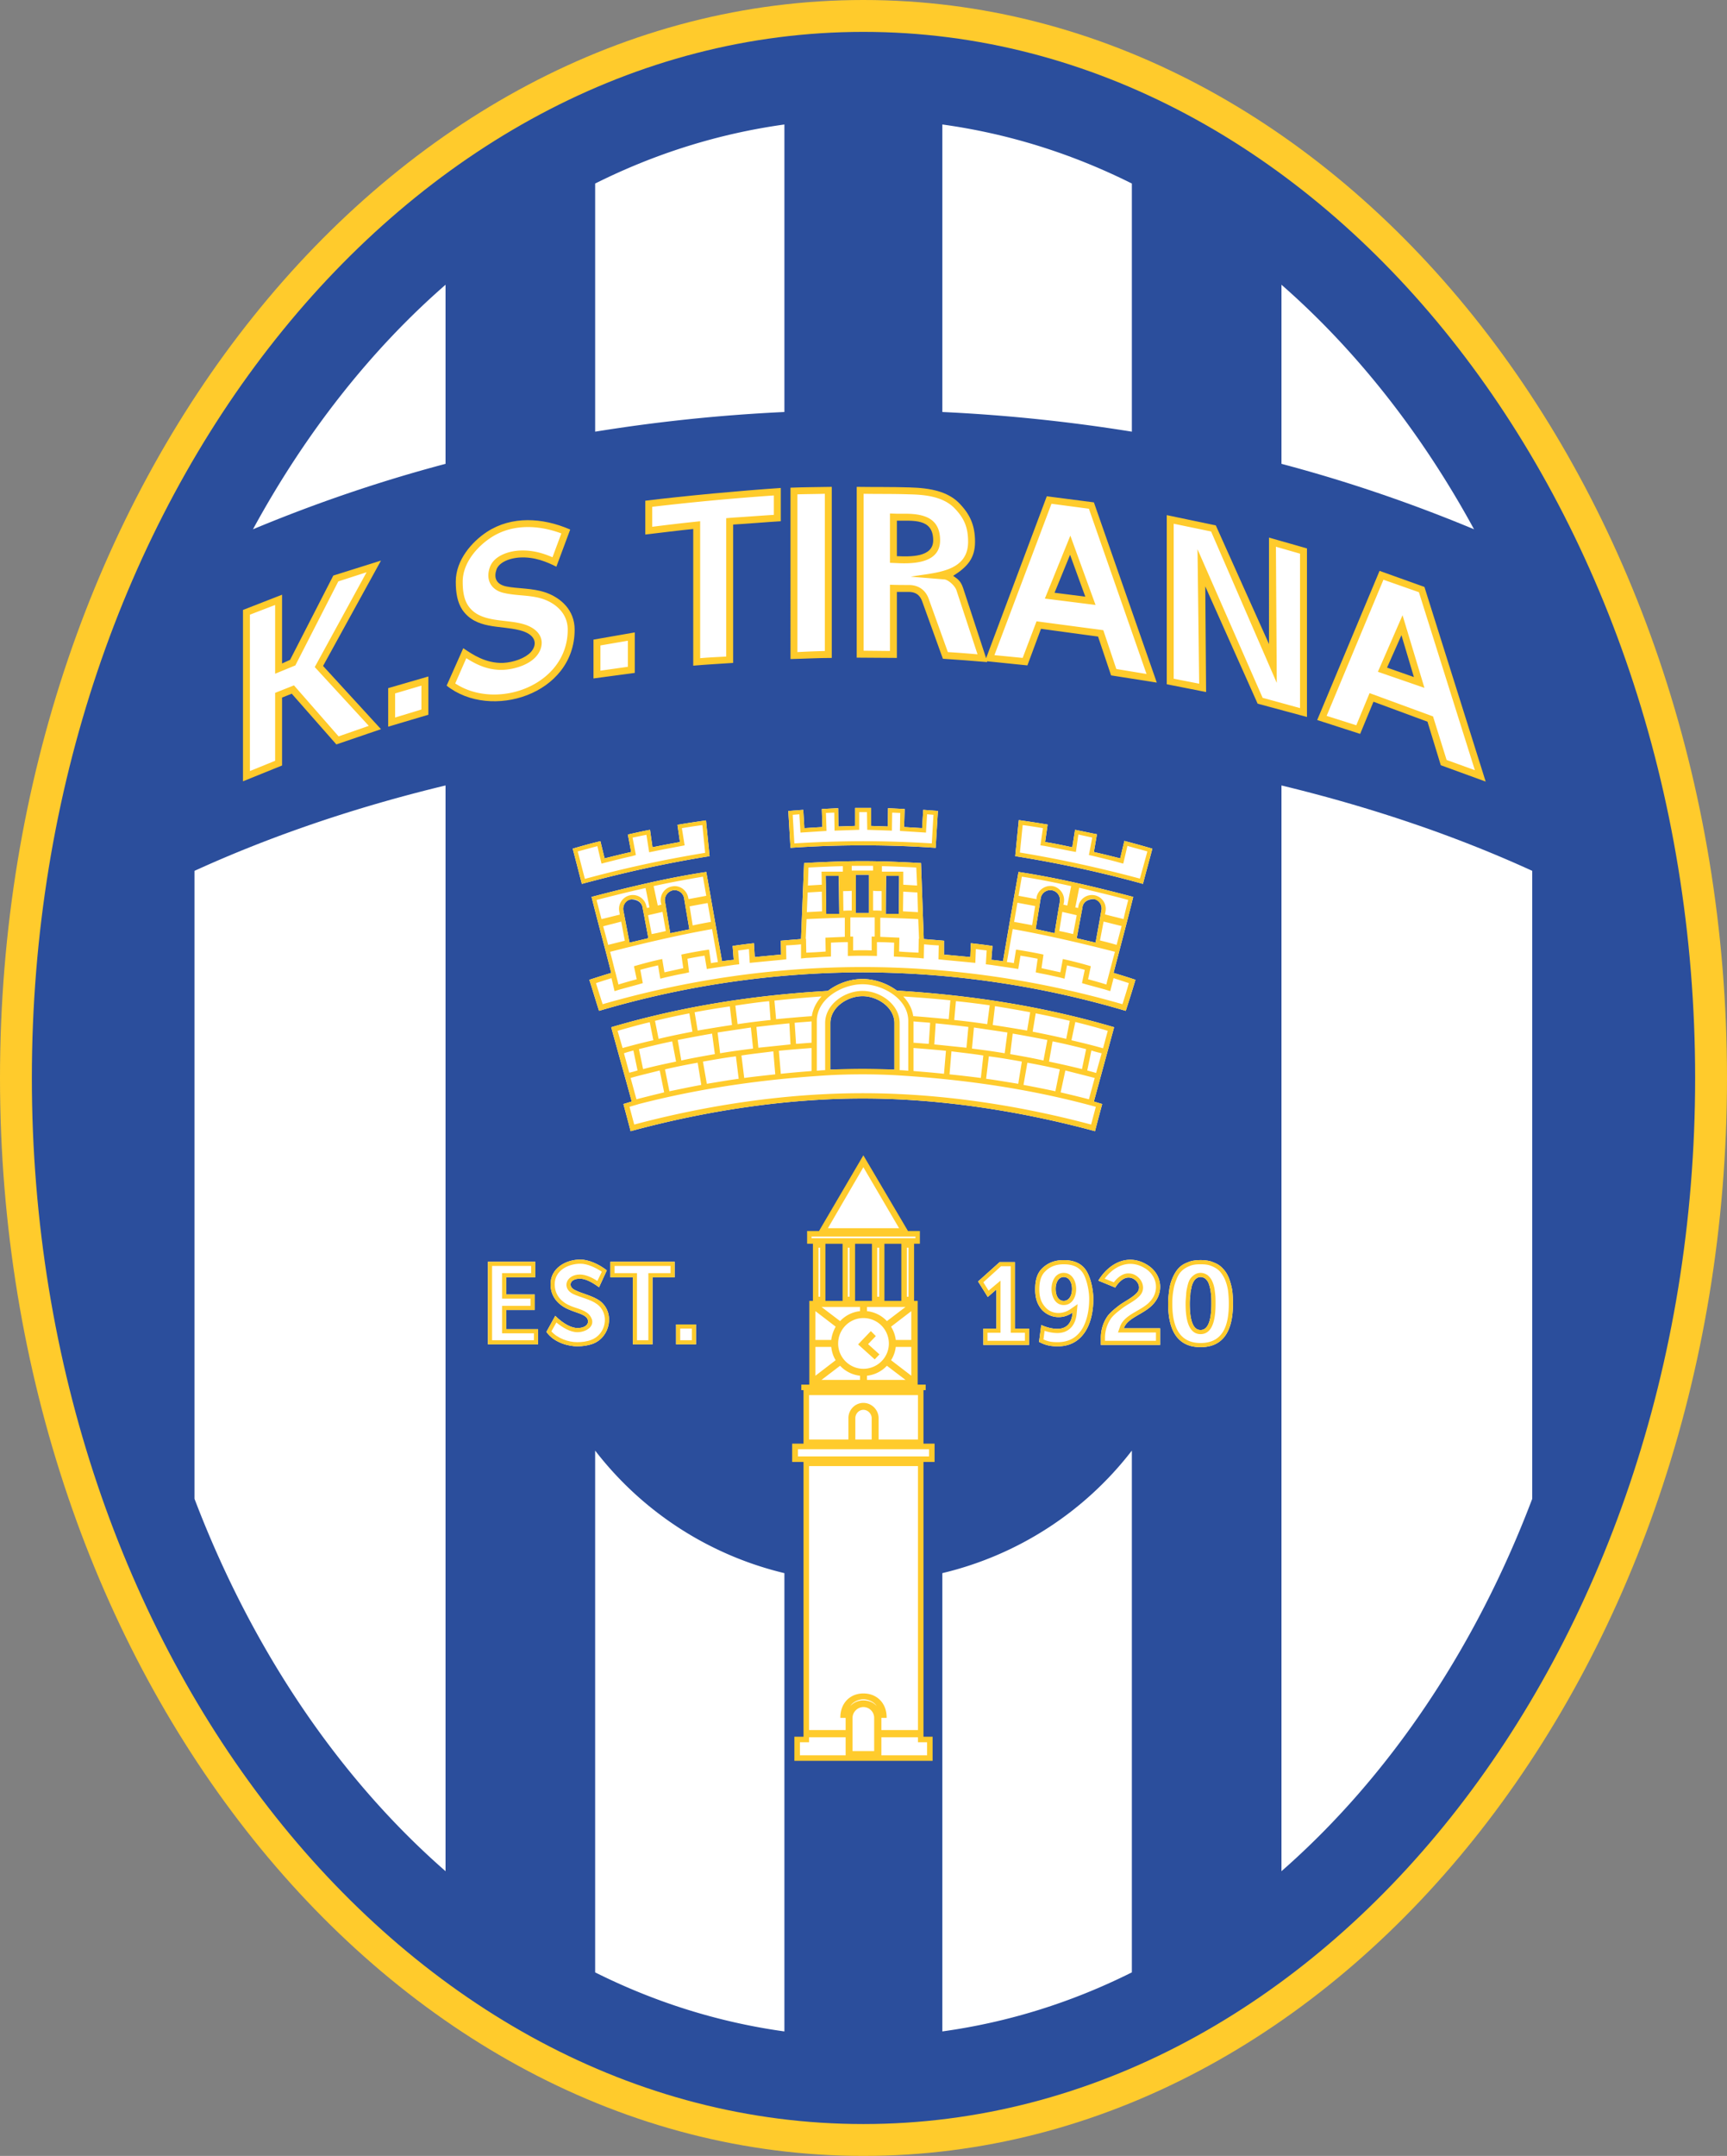
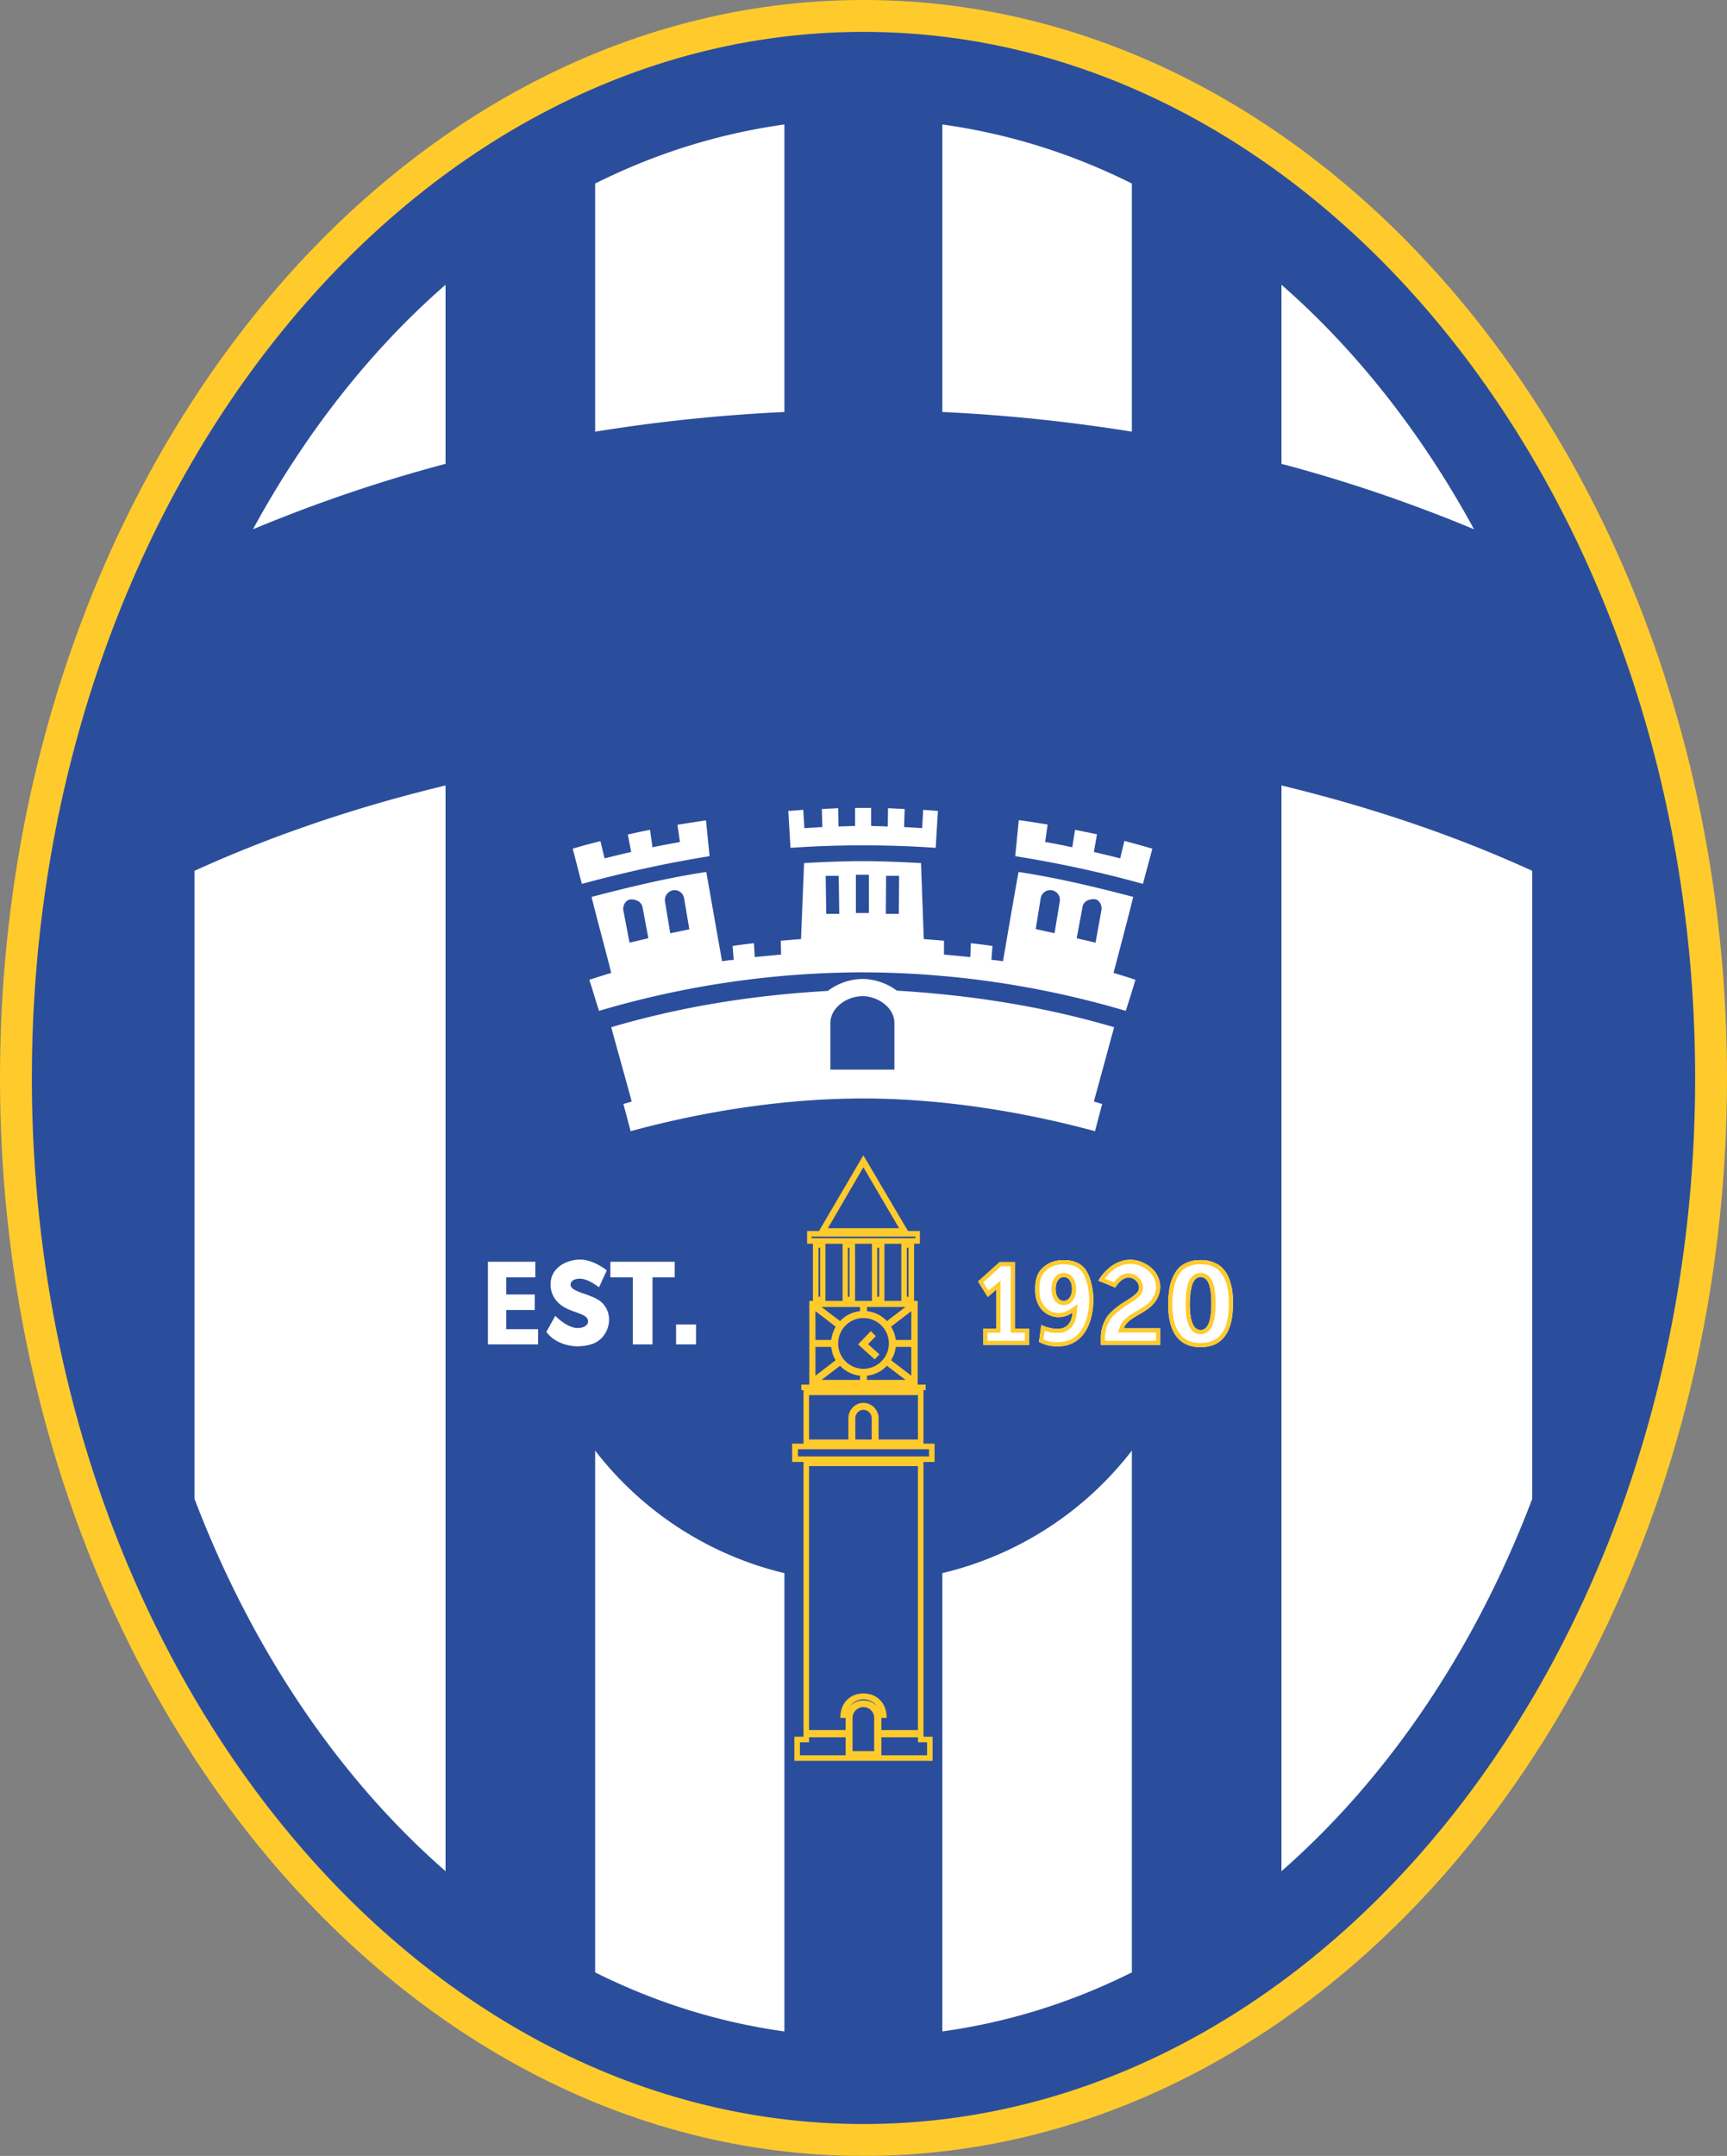
<svg xmlns="http://www.w3.org/2000/svg" xml:space="preserve" width="275" height="343.078">
  <rect width="100%" height="100%" fill="#808080" stroke="none" />
  <path fill="#FFCB2C" fill-rule="evenodd" d="M137.479 343.078C213.232 343.078 275 266 275 171.539 275 77.077 213.232 0 137.479 0 61.769 0 0 77.077 0 171.539s61.769 171.539 137.479 171.539" clip-rule="evenodd" />
  <path fill="#2B4E9C" fill-rule="evenodd" d="M137.479 338.005c72.931 0 132.448-74.783 132.448-166.466 0-91.682-59.518-166.466-132.448-166.466S5.073 79.857 5.073 171.539c0 91.683 59.475 166.466 132.406 166.466" clip-rule="evenodd" />
  <path fill="#FFF" fill-rule="evenodd" d="M150.054 19.81c10.544 1.456 20.647 4.632 30.178 9.397v39.487a268 268 0 0 0-30.178-3.132zm30.177 211.027v83.033c-9.53 4.764-19.634 7.94-30.178 9.396v-72.929a53.84 53.84 0 0 0 30.178-19.5m23.825-185.526c11.957 10.457 22.369 23.693 30.664 38.914-9.751-4.059-19.986-7.589-30.664-10.413zm39.929 93.27v99.932c-9.09 23.958-22.942 44.387-39.93 59.255V124.992c14.427 3.486 27.884 8.073 39.93 13.589M124.904 323.267c-10.501-1.456-20.604-4.633-30.135-9.396v-83.033a53.88 53.88 0 0 0 30.135 19.501zM94.77 68.694V29.207c9.53-4.765 19.634-7.941 30.135-9.397v45.752a267 267 0 0 0-30.135 3.132M70.945 297.768c-17.03-14.868-30.84-35.297-39.973-59.255v-99.932c12.088-5.516 25.501-10.104 39.973-13.589zM40.282 84.225c8.294-15.221 18.662-28.458 30.663-38.914v28.501c-10.677 2.824-20.913 6.354-30.663 10.413" clip-rule="evenodd" />
-   <path fill="#FFCB2C" d="m223.16 101.079-2.294 5.163 4.278 1.5zm-154.95 6.573-6.397 1.854v6.132l6.397-1.897zm32.869-7.014-6.573 1.147v6.177l6.573-.882zm-40.414 15.398-7.104 2.427-7.103-8.074-1.544.618v10.809l-6.222 2.515V97.064l6.222-2.426v10.941l1.278-.574 6.884-13.413 7.588-2.382-9.221 16.765zm10.456-6.928 2.648-5.956c1.499 1.015 3.573 2.427 6.353 2.338 1.677-.088 3.486-.75 4.368-1.676 1.146-1.236.927-2.868-1.765-3.529-3.177-.794-6.927-.133-9.09-3.221-.793-1.191-1.059-2.692-1.059-4.5 0-3.441 2.56-6.354 4.986-7.941 3.883-2.516 8.779-2.294 13.235-.354l-2.205 5.912c-1.412-.706-3.442-1.633-5.957-1.456-2.029.176-3.265 1.015-3.573 1.897-.396 1.147-.221 2.294 1.5 2.691 1.896.397 4.191.221 6.441 1.015 2.295.838 4.5 2.736 4.5 5.868.002 10.368-13.41 14.472-20.382 8.912m53.209-31.457v5.294c-2.25.133-5.294.398-7.588.53v22.016c-1.942.132-4.413.265-6.354.441V84.181c-2.295.221-5.338.618-7.633.882v-5.382c6.486-.794 15.09-1.589 21.575-2.03m1.545-.044c2.206-.088 4.367-.088 6.574-.132v27.223c-2.207 0-4.368.132-6.574.176V77.607m16.941 5.25v5.647c2.073.088 5.781.221 5.781-2.515.001-3.573-3.265-3.088-5.781-3.132m14.384 22.502c-2.161-.177-4.854-.397-7.059-.53l-3.265-9.045c-.265-.794-.795-1.588-2.163-1.588h-1.897v10.501l-6.396-.044V77.475c2.515.044 5.824 0 8.382.088 3.531.088 6.045.706 7.81 2.382 1.765 1.765 2.648 3.529 2.648 6.265 0 2.648-1.236 4.015-3.485 5.427.793.53 1.233.882 1.588 1.941l3.662 11.163 9.662-25.766 7.5.97 10.015 28.678-7.279-1.147-2.073-6.176-9.089-1.236-2.162 5.824-6.441-.661zm13.193-17.075-2.472 6.044 4.897.618zm31.677-2.735 6.045 1.721v26.824l-7.854-2.117-8.339-18.663.132 16.81-6.265-1.235V81.975l7.81 1.632 8.471 18.883zm7.677 29.031 9.928-23.737 7.146 2.559 9.751 30.973-7.147-2.603-2.117-6.927-8.604-3.177-2.117 5.118z" />
-   <path fill="#FFF" fill-rule="evenodd" d="m211.248 113.917 4.721 1.5 2.117-5.118 10.104 3.706 2.161 6.927 4.501 1.632-8.912-28.325-5.647-1.985zm-152.524 1.589-8.604-9.353 8.251-15.089-4.5 1.456-6.839 13.368-3.221 1.324V96.27l-4.016 1.544v24.883l4.016-1.632v-10.81l3-1.191 7.104 8.118zm8.383-6.398-4.191 1.236v3.838l4.191-1.279zm5.382-.352c6.618 4.368 17.913.309 17.913-8.56 0-2.382-1.633-4.015-3.751-4.809-2.073-.75-4.235-.53-6.353-1.016-2.118-.44-3-2.117-2.294-4.103.617-1.765 2.823-2.515 4.544-2.647 1.985-.132 3.706.309 5.427 1.059l1.412-3.794c-3.662-1.368-7.854-1.544-11.207.662-2.294 1.5-4.5 4.103-4.5 7.015 0 1.28.133 2.735.883 3.839 1.809 2.647 5.603 2.117 8.427 2.823 1.5.354 3.133 1.236 3.265 2.912.044.927-.354 1.765-.971 2.427-1.191 1.279-3.396 1.941-5.118 2.029-2.294.088-4.104-.706-5.912-1.853zm27.487-6.795-4.367.75v4.015l4.367-.617zm3.882-18.133c2.118-.265 4.28-.53 6.397-.75l1.235-.133v21.796c1.368-.132 2.78-.176 4.147-.264V82.46l1.06-.088c2.161-.132 4.367-.31 6.529-.441v-3.088a409 409 0 0 0-19.369 1.809zm23.12-5.162v25.105c1.456-.088 2.912-.132 4.368-.177V78.577c-1.456.045-2.912.045-4.368.089m28.678 25.457-3.354-10.191c-.265-.75-1.235-1.588-1.853-1.721l-5.427-.441c3.662-.662 9.133-.618 9.133-5.56 0-2.338-.662-3.838-2.294-5.47-1.853-1.765-4.677-2.03-7.104-2.074-2.426-.088-4.854-.044-7.235-.088v24.972l4.192.044V93.05c1.014.044 1.985.044 2.999.044 1.588 0 2.735.838 3.221 2.338l3 8.339c1.589.087 3.133.22 4.722.352m-12.795-22.369h1.544c2.868.044 5.294.794 5.294 4.236 0 3.662-4.278 3.75-6.927 3.618l-1.058-.044V81.71zm15.487 22.501 4.499.441 2.207-5.824 10.633 1.412 2.073 6.176 4.809.794-9.176-26.295-5.957-.794zm12.089-19.016 4.014 11.031-8.072-1.016zm32.737 1.765.132 21.663-10.456-24.09-5.956-1.235v24.663l4.058.794-.265-21.398 10.37 23.648 5.955 1.632V88.107zm20.162 10.898 3.485 11.56-7.411-2.559zM128.037 276.457v-43.899h-1.766v-2.693h1.766v-8.734h-.354v-.662h1.324v-13.367h.572v-9.312h-.97v-1.763h1.897l6.971-11.956 7.015 11.956h1.853v1.763h-.925v9.312h.572v13.367h1.28v.662h-.309v8.734h1.765v2.693h-1.765v43.899h1.456v3.66h-21.84v-3.66zm15.619-69.356h-2.913v-9.312h2.913zm-4.721 0h-2.912v-9.312h2.912zm-4.677 0h-2.912v-9.312h2.912z" clip-rule="evenodd" />
  <path fill="#FFCB2C" fill-rule="evenodd" d="M127.948 276.369v-43.723h-1.809v-2.912h1.809v-8.515h-.353v-.882h1.279v-13.324h.573v-9.09h-.927v-2.03h1.897l7.06-12.045 7.103 12.045h1.897v2.03h-.926v9.09h.573v13.324h1.279v.882h-.353v8.515h1.765v2.912h-1.765v43.724h1.456v3.837H126.49v-3.837h1.458zm7.06-70.019h.265v-7.81h-.265zm10.765-9.312v-.264h-16.546v.264zm-15.442 9.312h.265v-7.81h-.265zm14.074 0h.265v-7.81h-.265zm-4.721 0h.311v-7.81h-.311zm-7.853-10.899h11.338l-5.69-9.706zm7.765 76.021c-.353-.574-1.234-1.061-2.117-1.061-.839 0-1.721.486-2.074 1.061a2.8 2.8 0 0 1 2.074-.885c.838 0 1.588.31 2.117.885m.751 1.897v1.939h5.823v-42.003h-17.339v42.003h5.824v-1.939h-.839v-.089c0-2.207 1.5-3.797 3.662-3.797 2.205 0 3.706 1.59 3.706 3.797v.089zm0 3.088v2.867h7.279v-2.073h-1.456v-.794zm-5.692 2.867v-2.867h-5.824v.794h-1.456v2.073zm4.544-.663v-5.292c0-.928-.749-1.721-1.721-1.721-.927 0-1.721.793-1.721 1.721v5.292zm-10.368-56.649v7.059h6.265v-3.396c0-1.325 1.059-2.429 2.383-2.429s2.426 1.104 2.426 2.429v3.396h6.266v-7.059zm14.692-14.999v-9.09h-2.691v9.09zm-4.676 0v-9.09h-2.692v9.09zm-4.678 0v-9.09h-2.734v9.09zm3.31 2.732c-2.206 0-4.016 1.81-4.016 4.062 0 2.204 1.81 4.013 4.016 4.013 2.25 0 4.059-1.809 4.059-4.013a4.05 4.05 0 0 0-4.059-4.062m.75 4.151 1.81 1.632-.751.794-2.647-2.384 2.03-2.119.794.797zm-.176-5.25a5.1 5.1 0 0 1 3.176 1.587l2.956-2.25h-6.132zm7.059 0-3.222 2.468c.397.663.662 1.368.75 2.119h2.472zm0 5.69h-2.472a5.1 5.1 0 0 1-.75 2.116l3.222 2.471zm-.927 5.25-2.956-2.25a5.1 5.1 0 0 1-3.176 1.587v.663zm-7.237 0v-.663a5.1 5.1 0 0 1-3.176-1.587l-2.956 2.25zm-7.102-.663 3.221-2.471c-.397-.617-.617-1.368-.706-2.116h-2.515zm0-5.691h2.515c.089-.751.353-1.456.706-2.119l-3.221-2.468zm.97-5.25 2.956 2.25a5.1 5.1 0 0 1 3.176-1.587v-.663zm-3.751 22.633v1.148h20.869v-1.148zm11.738-1.545v-3.396c0-.708-.618-1.325-1.324-1.325s-1.28.617-1.28 1.325v3.396z" clip-rule="evenodd" />
  <path fill="#FFF" fill-rule="evenodd" d="M142.816 157.641c11.472.706 22.898 2.383 34.591 5.824-1.103 4.059-2.117 7.765-3.221 11.823l1.323.398c-.353 1.322-.793 2.955-1.147 4.323-12.221-3.308-25.016-5.204-36.972-5.204-12.001 0-24.796 1.896-36.974 5.204-.353-1.368-.794-3.001-1.146-4.323l1.323-.398c-1.103-4.058-2.161-7.764-3.265-11.823 11.691-3.441 23.074-5.118 34.502-5.78 1.544-1.191 3.573-1.897 5.515-1.897s3.927.706 5.471 1.853m40.68-22.59c-1.5-.441-2.956-.838-4.457-1.235l-.661 2.78a187 187 0 0 0-4.191-1.015l.486-2.824c-1.147-.22-2.34-.485-3.487-.706l-.44 2.779c-1.456-.308-2.912-.617-4.323-.838l.396-2.779a161 161 0 0 0-4.589-.706l-.572 5.735c6.882 1.103 13.677 2.559 20.339 4.413.483-1.854 1.014-3.751 1.499-5.604m-6.178 19.766c1.06-4.059 2.118-7.986 3.133-12.089-6.045-1.588-12.132-3.044-18.266-3.971-.839 4.677-1.676 9.53-2.47 14.207-.618-.088-1.235-.177-1.854-.221l.177-2.206c-1.146-.177-2.294-.309-3.441-.441l-.088 2.206c-1.368-.133-2.779-.265-4.191-.397V149.7a940 940 0 0 0-3.221-.266l-.44-12.089c-3.177-.176-6.266-.309-9.311-.309-3.088 0-6.177.132-9.309.309l-.485 12.089c-1.104.088-2.162.176-3.222.266l.045 2.205c-1.456.132-2.824.265-4.191.397l-.133-2.206a79 79 0 0 0-3.396.441l.176 2.206c-.618.044-1.235.132-1.853.221-.839-4.676-1.677-9.486-2.515-14.207-6.134.926-12.178 2.382-18.267 3.971 1.016 4.104 2.118 8.03 3.133 12.089-1.147.353-2.295.706-3.485 1.103.529 1.633 1.015 3.309 1.544 4.941a149 149 0 0 1 41.958-6.132 149 149 0 0 1 41.914 6.132c.53-1.632 1.06-3.309 1.544-4.941-1.146-.397-2.337-.75-3.486-1.103m-9.839-13.148a1.546 1.546 0 0 0-1.765 1.279l-.793 4.897 2.999.662.839-5.074a1.544 1.544 0 0 0-1.28-1.764m6.708 1.412c-.882 0-1.677.397-1.81 1.236l-.926 4.986 2.999.706.928-5.118c.176-.839-.353-1.81-1.191-1.81m-82.991-8.03a82 82 0 0 1 4.412-1.191l.662 2.736c1.412-.354 2.823-.706 4.235-1.015l-.53-2.779c1.192-.265 2.339-.53 3.53-.75l.396 2.779c1.457-.308 2.913-.573 4.369-.838l-.397-2.735c1.5-.265 3.044-.485 4.544-.706l.573 5.691c-6.882 1.103-13.633 2.603-20.339 4.413-.484-1.855-.969-3.752-1.455-5.605m15.972 6.618a1.546 1.546 0 0 1 1.765 1.279l.838 4.941-3.044.618-.838-5.03c-.133-.837.44-1.631 1.279-1.808m-6.662 1.456c.838 0 1.632.397 1.809 1.235l.927 4.942-3 .706-.971-5.074c-.177-.838.396-1.809 1.235-1.809m25.369-8.206c3.839-.266 7.721-.397 11.56-.397 3.882 0 7.766.132 11.56.397l.353-5.869-2.338-.177-.176 2.913-2.869-.176.089-2.868-2.648-.132-.044 2.912-2.646-.088v-2.867h-2.559v2.867l-2.646.088-.045-2.912-2.603.132.088 2.868-2.867.176-.177-2.913-2.382.177zm5.604 4.456h2.073l.088 6.044h-2.073zm6.882-.176h-2.074v6.088h2.074zm4.808.176h-2.073l-.044 6.044h2.073zm-5.823 19.148c2.427 0 5.074 1.809 5.074 4.28v7.412h-10.191v-7.412c0-2.471 2.646-4.28 5.117-4.28" clip-rule="evenodd" />
-   <path fill="#FFCB2C" fill-rule="evenodd" d="M97.329 154.817c-1.015-4.059-2.117-7.986-3.133-12.089 6.089-1.588 12.133-3.044 18.267-3.971.838 4.721 1.676 9.53 2.515 14.207.617-.088 1.234-.177 1.853-.221l-.176-2.206a78 78 0 0 1 3.396-.441l.133 2.206c1.367-.133 2.735-.265 4.191-.397l-.045-2.205a962 962 0 0 1 3.222-.266l.485-12.089c3.132-.176 6.221-.309 9.309-.309 3.045 0 6.134.132 9.311.309l.44 12.089c1.104.088 2.162.176 3.221.266v2.205c1.412.132 2.823.265 4.191.397l.088-2.206a92 92 0 0 1 3.441.441l-.177 2.206c.619.044 1.236.132 1.854.221.794-4.676 1.631-9.53 2.47-14.207 6.134.926 12.221 2.382 18.266 3.971-1.015 4.104-2.073 8.03-3.133 12.089 1.148.353 2.34.706 3.485 1.103a202 202 0 0 1-1.544 4.941 148.9 148.9 0 0 0-41.914-6.132 149 149 0 0 0-41.958 6.132c-.529-1.632-1.015-3.309-1.544-4.941 1.191-.397 2.339-.75 3.486-1.103m65.65 17.826.618-3.531q2.581.463 5.162 1.059l-.705 3.485a197 197 0 0 0-5.075-1.013m-20.163-15.002c11.472.706 22.898 2.383 34.591 5.824-1.103 4.059-2.117 7.765-3.221 11.823l1.323.398c-.353 1.322-.793 2.955-1.147 4.323-12.221-3.308-25.016-5.204-36.972-5.204-12.001 0-24.796 1.896-36.974 5.204-.353-1.368-.794-3.001-1.146-4.323l1.323-.398c-1.103-4.058-2.161-7.764-3.265-11.823 11.691-3.441 23.074-5.118 34.502-5.78 1.544-1.191 3.573-1.897 5.515-1.897s3.927.706 5.471 1.853m-12 .926c-2.471.176-4.985.397-7.5.662l.264 2.957a243 243 0 0 1 5.692-.486c.176-1.191.75-2.251 1.544-3.133m-8.338.75c-1.809.176-3.618.441-5.383.706l.354 2.956c1.765-.265 3.529-.485 5.25-.662zm-6.266.838c-1.853.266-3.749.574-5.603.927l.485 2.912c1.853-.309 3.661-.618 5.471-.882zm-6.441 1.104c-1.853.353-3.661.75-5.471 1.191l.573 2.868c1.81-.441 3.574-.793 5.383-1.147zm-6.309 1.411c-1.721.397-3.397.882-5.118 1.368l.794 2.735c1.633-.441 3.265-.882 4.897-1.235zm-4.104 4.942.839 3.088c.44-.088.882-.22 1.323-.353l-.661-3.177c-.486.133-1.015.266-1.501.442m1.059 3.927.927 3.396c1.5-.395 2.956-.747 4.412-1.104l-.705-3.483c-1.545.396-3.089.749-4.634 1.191m1.147 4.192h.044l-1.367.396c.221.839.529 1.984.75 2.824 11.78-3.132 24.222-4.986 36.399-4.986s24.575 1.854 36.354 4.986c.221-.84.529-1.985.75-2.824l-1.323-.353c-10.059-2.648-20.252-4.059-30.619-4.678a102 102 0 0 0-5.207-.132c-1.809 0-3.529.044-5.25.132-10.324.62-20.471 2.03-30.531 4.635m71.829-.796.926-3.396c-1.544-.398-3.133-.795-4.676-1.191l-.751 3.483c1.501.357 3.001.709 4.501 1.104m1.146-4.191.883-3.132a18 18 0 0 1-1.633-.441l-.661 3.177c.485.132.97.264 1.411.396m1.104-3.927.751-2.779c-1.721-.53-3.441-.97-5.164-1.412l-.617 2.913c1.676.396 3.353.794 5.03 1.278m-5.295-4.367a120 120 0 0 0-5.426-1.191l-.486 2.912c1.765.354 3.531.706 5.34 1.147zm-6.309-1.368a217 217 0 0 0-5.603-.971l-.354 3c1.81.265 3.662.573 5.471.882zm-6.442-1.103a121 121 0 0 0-5.382-.662l-.265 3c1.765.177 3.485.397 5.25.662zm-6.265-.794c-2.515-.265-4.986-.442-7.5-.618.838.882 1.412 1.942 1.589 3.133 1.853.132 3.749.309 5.646.486zm-39.664 13.458-.573-3.531a99 99 0 0 0-5.206 1.059l.705 3.485c1.721-.353 3.398-.706 5.074-1.013m25.678-14.12c-2.471 0-5.117 1.809-5.117 4.28v7.412c1.765-.088 3.441-.132 5.117-.132s3.31.044 5.074.132v-7.412c0-2.471-2.648-4.28-5.074-4.28m0-1.897c-3.221 0-7.279 2.294-7.279 5.824v7.942c.441-.044.882-.089 1.323-.089v-7.5c0-3 3.133-5.118 5.956-5.118 2.78 0 5.912 2.118 5.912 5.118v7.5c.442 0 .927.045 1.368.089v-7.942c0-3.53-4.103-5.824-7.28-5.824m-8.118 5.912v3.397c-.838.044-1.632.132-2.471.176l-.22-3.353c.882-.088 1.765-.132 2.691-.22m0 4.235v3.663c-1.632.132-3.265.264-4.897.44l-.308-3.662c1.719-.175 3.44-.308 5.205-.441m-15.398.971-.441-3.265c-1.809.31-3.662.662-5.471 1.015l.573 3.265c1.765-.397 3.574-.706 5.339-1.015m3.794 3.926-.441-3.573c-1.765.221-3.485.529-5.25.838l.618 3.531c1.677-.266 3.397-.574 5.073-.796m2.295-4.808-.354-3.354q-2.647.398-5.294.794l.396 3.309c1.766-.308 3.487-.528 5.252-.749m3.529 4.103-.309-3.662c-1.677.22-3.397.396-5.074.662l.441 3.574c1.634-.222 3.309-.398 4.942-.574m2.427-4.765-.177-3.354a218 218 0 0 0-5.251.574l.31 3.309c1.721-.176 3.441-.352 5.118-.529m-24.134.75.661 3.177c1.722-.441 3.486-.838 5.251-1.191l-.618-3.221c-1.764.352-3.529.794-5.294 1.235m43.724-4.412v3.397c.793.044 1.632.132 2.426.176l.221-3.353c-.883-.088-1.766-.132-2.647-.22m0 4.235v3.663c1.632.132 3.221.264 4.853.44l.309-3.662a214 214 0 0 0-5.162-.441m15.397.971.396-3.265c1.854.31 3.663.662 5.516 1.015l-.618 3.265c-1.764-.397-3.529-.706-5.294-1.015m-3.838 3.926.44-3.573c1.765.221 3.529.529 5.25.838l-.573 3.531c-1.72-.266-3.397-.574-5.117-.796m-2.252-4.808.311-3.354c1.765.266 3.573.53 5.338.794l-.44 3.309c-1.765-.308-3.486-.528-5.209-.749m-3.573 4.103.309-3.662c1.723.22 3.398.396 5.075.662l-.398 3.574a183 183 0 0 0-4.986-.574m-2.426-4.765.221-3.354c1.721.177 3.485.354 5.206.574l-.309 3.309c-1.72-.176-3.397-.352-5.118-.529m24.179.75-.663 3.177a127 127 0 0 0-5.25-1.191l.573-3.221c1.765.352 3.574.794 5.34 1.235m-44.65-17.56h.044l.044 2.207a75 75 0 0 0 3.089-.177l-.044-2.206c1.015-.044 2.028-.088 3.088-.132v-3.044c-2.029.044-4.059.132-6.089.22zm7.102-.352h.441v2.206a33 33 0 0 1 2.957 0v-2.206h.484v-3.044h-3.882zm4.767.044 3.043.132-.045 2.206c1.06.088 2.075.132 3.089.177l.044-2.207h.044l-.132-3.133a268 268 0 0 0-6.043-.22zm-9.355-10.369h3.397v1.192-2.074c-1.81.044-3.618.132-5.472.221l-.088 2.868c.706-.044 1.456-.088 2.206-.132zm4.81-.176h3.396v-.75h-3.397v.75zm4.809.397v-.221h3.397v2.074c.705.044 1.456.088 2.205.132l-.132-2.868c-1.809-.088-3.617-.176-5.471-.221v1.104zm-6.177 2.868.044 3.133c.441-.044.882-.044 1.324-.044v-3.132c-.442.043-.927.043-1.368.043m-3.354 3.22-.044-3.133-2.25.132-.133 3.133c.795-.043 1.589-.088 2.427-.132m.575-5.647h2.073l.044 1.324v1.103l.044 3.618h-2.073l-.044-3.53v-1.103zm6.882-.176h-2.074v6.088h2.074v-6.088m4.808.176h-2.073v1.324l-.044 1.103v3.618h2.073l.044-3.53v-2.515m-4.147 2.383v3.132c.441 0 .928 0 1.368.044v-3.133c-.44.001-.882.001-1.368-.043m4.81.132-.044 3.133 2.382.132-.088-3.133zm-29.517 11.207-.927-5.251c-5.471.971-10.854 2.25-16.236 3.619.265.97.53 2.073.794 3.132l.045.133c.132.485.22.927.353 1.367l.133.574c.971-.308 1.94-.574 2.911-.838l-.44-2.074c1.544-.441 3-.838 4.5-1.147l.354 2.118c1.015-.221 1.984-.441 2.999-.662l-.309-2.163a71 71 0 0 1 4.412-.794l.31 2.162a11 11 0 0 1 1.101-.176m61.856 3.573c-.97-.308-1.94-.574-2.91-.838l.44-2.074a60 60 0 0 0-4.456-1.147l-.397 2.118c-1.015-.221-1.984-.441-3-.662l.309-2.163a76 76 0 0 0-4.367-.794l-.353 2.162a8 8 0 0 0-1.104-.176l.926-5.251c5.472.971 10.898 2.25 16.28 3.619-.396 1.411-.838 3.177-1.234 4.632zm-41.163-6.75c-.883 0-1.809.044-2.691.088v2.206l-.794.044c-1.015.044-2.03.132-3.089.176l-.882.088v-2.25c-.795.088-1.589.132-2.383.176l.044 2.207-.794.088c-1.368.132-2.779.265-4.147.397l-.883.088-.132-2.207c-.574.088-1.147.177-1.721.221l.177 2.206-.795.088c-1.19.176-2.382.353-3.529.53l-.838.132-.354-2.118a51 51 0 0 0-2.735.485l.265 2.162-.75.176c-1.015.176-1.985.397-2.956.618l-.882.22-.354-2.118c-.971.221-1.897.442-2.823.706l.396 2.118-.75.22-2.911.794-.839.265-.485-2.073c-.839.264-1.677.529-2.471.794.354 1.147.706 2.25 1.06 3.353 13.456-3.883 27.31-5.912 41.384-5.912 14.03 0 27.885 2.029 41.385 5.912.353-1.104.706-2.206 1.016-3.353-.795-.265-1.633-.53-2.428-.794l-.528 2.073-.839-.265-2.911-.794-.751-.22.44-2.118c-.925-.264-1.896-.485-2.822-.706l-.398 2.118-.837-.22c-1.016-.221-1.985-.442-2.957-.618l-.793-.176.309-2.162c-.928-.176-1.853-.353-2.736-.485l-.353 2.118-.839-.132-3.573-.53-.75-.088.133-2.206a23 23 0 0 1-1.721-.221l-.088 2.207-.884-.088c-1.412-.132-2.778-.265-4.19-.397l-.795-.088.044-2.207a42 42 0 0 1-2.338-.176l-.044 2.25-.883-.088c-1.014-.044-2.029-.132-3.089-.176l-.793-.044.044-2.206c-.927-.044-1.809-.088-2.736-.088v2.206a81 81 0 0 0-4.632 0zm-9.133-15.001c3.839-.266 7.721-.397 11.56-.397 3.882 0 7.766.132 11.56.397l.353-5.869-2.338-.177-.176 2.913-2.869-.176.089-2.868-2.648-.132-.044 2.912-2.646-.088v-2.867h-2.559v2.867l-2.646.088-.045-2.912-2.603.132.088 2.868-2.867.176-.177-2.913-2.382.177zm.618-.706a182 182 0 0 1 10.941-.354c3.661 0 7.323.132 10.942.354l.265-4.545-1.016-.088-.177 2.913-4.146-.265.045-2.868c-.398 0-.84-.044-1.28-.044l-.044 2.867-3.927-.132-.044-2.823h-1.236v2.823l-3.927.132-.044-2.867c-.441 0-.883.044-1.323.044l.088 2.868-4.147.265-.176-2.913-1.06.088zm57.003.838c-1.5-.441-2.956-.838-4.457-1.235l-.661 2.78a187 187 0 0 0-4.191-1.015l.486-2.824c-1.147-.22-2.34-.485-3.487-.706l-.44 2.779c-1.456-.308-2.912-.617-4.323-.838l.396-2.779a161 161 0 0 0-4.589-.706l-.572 5.735c6.882 1.103 13.677 2.559 20.339 4.413.483-1.854 1.014-3.751 1.499-5.604m-.795.441a574 574 0 0 1-1.19 4.324c-6.266-1.677-12.663-3.088-19.104-4.148l.44-4.368c1.06.132 2.163.31 3.222.486l-.397 2.735.617.088c1.456.265 2.912.574 4.324.838l.707.132.396-2.779c.75.176 1.456.309 2.206.485l-.529 2.779.617.132c1.412.354 2.824.662 4.192 1.059l.661.177.662-2.824c1.059.311 2.119.576 3.176.884m-12.133 5.515-.617 3.089-.618-.132.088-.397c.178-1.191-.617-2.338-1.809-2.559-1.19-.176-2.338.618-2.559 1.809v.264c-.971-.176-1.896-.353-2.868-.529l.529-3.044c2.648.397 5.253.926 7.854 1.499m.661 3.398.619-3.133c2.602.618 5.206 1.236 7.81 1.942a74 74 0 0 0-.751 3.043c-1.014-.264-1.985-.485-2.956-.75l.088-.485a2.2 2.2 0 0 0-1.765-2.559 2.2 2.2 0 0 0-2.559 1.765l-.044.264zm-9.219-.75c.926.176 1.896.353 2.824.529l-.486 3.044c-.97-.176-1.897-.353-2.867-.529zm15.794 6.706c-.882-.265-1.765-.485-2.646-.706l.573-3c.971.221 1.896.485 2.868.706-.265 1.014-.53 1.985-.795 3m-2.514-4.986-.177 1.104-.663 3.53-2.999-.706.089-.53.573-3 .22-1.147.044-.309c.133-.838.972-1.368 1.81-1.236.795.177 1.367.972 1.191 1.81zm-6.618 2.78.484-3.044c.751.176 1.545.353 2.295.53l-.574 3c-.749-.177-1.456-.353-2.205-.486m-1.193-6.486a1.546 1.546 0 0 0-1.765 1.279l-.044.265-.176 1.103-.573 3.529 2.999.662.09-.53.484-3 .221-1.147.044-.397a1.544 1.544 0 0 0-1.28-1.764m-76.283-6.618a82 82 0 0 1 4.412-1.191l.662 2.736c1.412-.354 2.823-.706 4.235-1.015l-.53-2.779c1.192-.265 2.339-.53 3.53-.75l.396 2.779c1.457-.308 2.913-.573 4.369-.838l-.397-2.735c1.5-.265 3.044-.485 4.544-.706l.573 5.691c-6.882 1.103-13.633 2.603-20.339 4.413-.484-1.855-.969-3.752-1.455-5.605m.794.441c.397 1.456.751 2.912 1.147 4.369a189 189 0 0 1 19.147-4.147l-.44-4.413c-1.103.132-2.162.31-3.265.486l.44 2.735-.661.132c-1.412.266-2.868.53-4.324.838l-.661.132-.441-2.779c-.706.132-1.456.309-2.207.441l.53 2.779-.618.176c-1.411.31-2.779.662-4.191 1.015l-.662.177-.661-2.78c-1.06.266-2.073.575-3.133.839m12.089 5.515.662 3.089.573-.132-.088-.397c-.176-1.191.618-2.338 1.853-2.515 1.192-.221 2.295.618 2.516 1.809l.044.22c.926-.176 1.896-.353 2.824-.529l-.53-3.044c-2.603.441-5.25.926-7.854 1.499m-.661 3.398-.618-3.089c-2.603.574-5.206 1.236-7.81 1.898.266 1.015.53 2.073.794 3.043.972-.22 1.942-.485 2.913-.706l-.089-.529a2.2 2.2 0 0 1 1.765-2.559 2.2 2.2 0 0 1 2.56 1.765l.088.264zm9.265-.706c-.97.176-1.896.354-2.868.53l.486 3.044c.97-.221 1.94-.397 2.912-.574zm-15.839 6.662 2.647-.661-.574-3.045c-.926.265-1.896.485-2.867.75.264.97.529 1.941.794 2.956m2.514-4.986.221 1.148.662 3.485 3-.706-.089-.486-.572-3.044-.222-1.104-.044-.309c-.177-.838-.971-1.412-1.809-1.235-.839.132-1.412.971-1.235 1.809zm6.663 2.78-.529-3.044c-.75.176-1.5.353-2.295.53l.574 3c.75-.133 1.5-.309 2.25-.486m1.147-6.486a1.546 1.546 0 0 1 1.765 1.279l.044.265.177 1.146.617 3.53-3.044.618-.088-.485-.485-3.044-.177-1.147-.088-.353c-.133-.838.44-1.632 1.279-1.809" clip-rule="evenodd" />
  <path fill="#FFF" d="M107.433 200.79v2.472h-3.53v10.676h-3.132v-10.676h-3.574v-2.472zm.22 13.148h3.177v-3.177h-3.177zM85.24 200.79v2.472h-4.633v2.735h4.544v2.469h-4.544v3.046h5.074v2.426h-7.986V200.79zm1.765 11.162 1.411-2.56c1.324 1.326 2.648 1.943 3.53 1.943 1.412 0 1.985-.794 1.545-1.545-.441-.662-1.721-.882-2.824-1.368-1.765-.705-3-2.073-3-4.058 0-2.561 2.426-3.928 4.765-3.928 1.235 0 2.912.705 4.191 1.721l-1.235 2.69c-1.324-.97-2.294-1.368-3.044-1.368-1.677 0-1.941 1.279-.795 1.809 1.104.574 2.78.885 3.972 1.724 2.471 1.896 1.632 5.821-1.147 6.837-.75.265-1.544.398-2.471.398-1.192.001-3.619-.485-4.898-2.295" />
-   <path fill="#FFCB2C" d="M107.433 200.79v2.472h-3.53v10.676h-3.132v-10.676h-3.574v-2.472zm-.662.662h-8.912v1.146h3.573v10.677h1.81v-10.677h3.529zm-19.766 10.5 1.411-2.56c1.324 1.326 2.648 1.943 3.53 1.943 1.412 0 1.985-.794 1.545-1.545-.441-.662-1.721-.882-2.824-1.368-1.765-.705-3-2.073-3-4.058 0-2.561 2.426-3.928 4.765-3.928 1.235 0 2.912.705 4.191 1.721l-1.235 2.69c-1.324-.97-2.294-1.368-3.044-1.368-1.677 0-1.941 1.279-.795 1.809 1.104.574 2.78.885 3.972 1.724 2.471 1.896 1.632 5.821-1.147 6.837-.75.265-1.544.398-2.471.398-1.192.001-3.619-.485-4.898-2.295m.795-.088c.97 1.104 2.69 1.721 4.103 1.721.75 0 1.545-.088 2.206-.353 2.382-.839 3.044-4.146.971-5.69-1.06-.797-2.647-1.062-3.839-1.633-1.853-.927-1.103-3.089 1.104-3.089.926 0 1.941.483 2.779 1.016l.706-1.456c-.971-.663-2.294-1.28-3.397-1.28-1.941 0-4.104 1.059-4.104 3.266 0 1.72 1.06 2.866 2.604 3.483.971.398 2.516.663 3.088 1.633.971 1.501-.661 2.517-2.073 2.517-1.147 0-2.382-.751-3.353-1.544zm-2.56-11.074v2.472h-4.633v2.735h4.544v2.469h-4.544v3.046h5.074v2.426h-7.986V200.79zm-.662.662h-6.221v11.823h6.662v-1.101h-5.074v-4.369h4.545v-1.148h-4.545v-4.059h4.633zm23.075 12.486h3.177v-3.177h-3.177zm.662-2.514h1.853v1.852h-1.853z" />
  <path fill="#FFF" fill-rule="evenodd" d="M191.174 214.379c-3.441 0-5.164-2.338-5.164-6.926 0-.796.09-1.544.178-2.207a6.8 6.8 0 0 1 .529-1.896c.265-.617.573-1.104.926-1.502.398-.44.883-.748 1.5-.97.574-.265 1.28-.353 2.031-.353.749 0 1.454.088 2.028.353.617.222 1.103.529 1.501.97.396.398.705.885.97 1.502.22.574.397 1.234.53 1.896.088.663.132 1.411.132 2.207 0 4.588-1.721 6.926-5.161 6.926m-33.886-7.986-1.544-2.469 3.441-3.089h2.428v10.589h2.249v2.602h-7.279v-2.602h2.073v-6.223zm8.163 7.146.353-2.69c.751.354 1.765.617 2.56.617 1.368 0 2.293-.793 2.426-2.602-1.721 1.234-3.75.793-4.897-.441-.705-.839-1.058-1.809-1.058-3.222 0-1.411.264-2.557 1.146-3.396.928-.881 2.031-1.279 3.397-1.279 1.633 0 3.045.529 3.795 2.03.661 1.28.926 3.089.926 4.146 0 1.721-.309 3.484-1.102 4.897-.883 1.545-2.34 2.648-4.545 2.648-1.192.001-1.986-.176-3.001-.708m3.926-10.323c.839 0 1.324.839 1.324 1.896 0 1.062-.485 1.9-1.324 1.9-.838 0-1.278-.839-1.278-1.9 0-1.057.484-1.896 1.278-1.896m8.206 1.678-2.69-1.104c1.677-2.778 4.678-4.322 7.632-2.602 2.516 1.41 2.957 4.499.972 6.483-1.456 1.502-3.971 2.031-4.545 3.706h5.78v2.647h-9.441v-1.146c0-1.104.309-2.384 1.104-3.487.44-.571 1.146-1.146 1.72-1.587.706-.574 2.206-1.279 2.911-2.073.927-1.015-.176-2.429-1.278-2.429-.929-.04-1.723.886-2.165 1.592m13.591 6.749c-1.148 0-1.721-1.41-1.721-4.189 0-.486.044-.927.088-1.368 0-.397.088-.796.176-1.148.045-.353.177-.66.309-.925.133-.222.265-.443.485-.574.176-.134.396-.222.663-.222.264 0 .484.088.705.222.176.131.353.353.484.574.133.265.221.572.309.925.09.353.134.751.178 1.148.044.441.044.882.044 1.368 0 2.778-.575 4.189-1.72 4.189" clip-rule="evenodd" />
  <path fill="#FFCB2C" fill-rule="evenodd" d="m157.421 205.38 1.896-1.59v8.296h-2.073v1.277h5.957v-1.277h-2.251v-10.591h-1.544l-2.823 2.56zm33.753 8.999c-3.441 0-5.164-2.338-5.164-6.926 0-.796.09-1.544.178-2.207a6.8 6.8 0 0 1 .529-1.896c.265-.617.573-1.104.926-1.502.398-.44.883-.748 1.5-.97.574-.265 1.28-.353 2.031-.353.749 0 1.454.088 2.028.353.617.222 1.103.529 1.501.97.396.398.705.885.97 1.502.22.574.397 1.234.53 1.896.088.663.132 1.411.132 2.207 0 4.588-1.721 6.926-5.161 6.926m0-.66c3.749 0 4.499-3.089 4.499-6.266q0-1.061-.133-2.118a7.7 7.7 0 0 0-.484-1.721 5.1 5.1 0 0 0-.839-1.322 3.7 3.7 0 0 0-1.234-.797c-.575-.265-1.192-.307-1.809-.307-.619 0-1.236.042-1.811.307-.441.177-.882.44-1.234.797-.353.353-.619.836-.795 1.322a7 7 0 0 0-.485 1.721c-.132.705-.176 1.41-.176 2.118 0 3.132.793 6.266 4.501 6.266m0-1.414c-2.252 0-2.384-3.307-2.384-4.852 0-.486.044-.927.088-1.413 0-.441.089-.839.177-1.234.088-.398.176-.751.353-1.104.178-.311.398-.574.707-.794a1.8 1.8 0 0 1 1.06-.353c.396 0 .749.131 1.102.353q.397.329.663.794c.176.353.309.705.396 1.104.088.396.132.793.176 1.234.045.44.045.927.045 1.413-.001 1.587-.134 4.852-2.383 4.852m0-.662c-1.148 0-1.721-1.41-1.721-4.189 0-.486.044-.927.088-1.368 0-.397.088-.796.176-1.148.045-.353.177-.66.309-.925.133-.222.265-.443.485-.574.176-.134.396-.222.663-.222.264 0 .484.088.705.222.176.131.353.353.484.574.133.265.221.572.309.925.09.353.134.751.178 1.148.044.441.044.882.044 1.368 0 2.778-.575 4.189-1.72 4.189m-13.591-6.749-2.69-1.104c1.677-2.778 4.678-4.322 7.632-2.602 2.516 1.41 2.957 4.499.972 6.483-1.456 1.502-3.971 2.031-4.545 3.706h5.78v2.647h-9.441v-1.146c0-1.104.309-2.384 1.104-3.487.44-.571 1.146-1.146 1.72-1.587.706-.574 2.206-1.279 2.911-2.073.927-1.015-.176-2.429-1.278-2.429-.929-.04-1.723.886-2.165 1.592m-.22-.839c.574-.751 1.412-1.456 2.383-1.41 1.677 0 3.043 2.115 1.765 3.529-.839.927-2.03 1.368-3 2.161-.529.398-1.192.927-1.589 1.456a5.46 5.46 0 0 0-.971 3.089v.483h8.118v-1.322h-6.044l.309-.882c.661-1.985 3.31-2.514 4.677-3.928 1.721-1.721 1.278-4.28-.795-5.472-2.426-1.411-4.809-.308-6.31 1.721zm-11.912 9.484.353-2.69c.751.354 1.765.617 2.56.617 1.368 0 2.293-.793 2.426-2.602-1.721 1.234-3.75.793-4.897-.441-.705-.839-1.058-1.809-1.058-3.222 0-1.411.264-2.557 1.146-3.396.928-.881 2.031-1.279 3.397-1.279 1.633 0 3.045.529 3.795 2.03.661 1.28.926 3.089.926 4.146 0 1.721-.309 3.484-1.102 4.897-.883 1.545-2.34 2.648-4.545 2.648-1.192.001-1.986-.176-3.001-.708m.705-.394c.751.353 1.368.44 2.251.44 1.809 0 3.133-.751 4.015-2.295.75-1.368 1.015-3.043 1.015-4.588 0-1.191-.309-2.778-.839-3.839-.661-1.28-1.853-1.675-3.221-1.675-1.103 0-2.117.307-2.911 1.104-.795.747-.971 1.851-.971 2.909 0 1.061.22 1.987.927 2.781 1.014 1.191 2.734 1.234 4.015.353l1.147-.793-.133 1.41c-.132 1.809-1.147 3.177-3.088 3.177-.619 0-1.368-.131-2.029-.353zm3.221-10.589c1.368 0 1.986 1.368 1.986 2.557 0 1.192-.574 2.56-1.986 2.56-1.366 0-1.941-1.367-1.941-2.56 0-1.189.575-2.557 1.941-2.557m0 .66c.839 0 1.324.839 1.324 1.896 0 1.062-.485 1.9-1.324 1.9-.838 0-1.278-.839-1.278-1.9 0-1.057.484-1.896 1.278-1.896m-12.089 3.177-1.544-2.469 3.441-3.089h2.428v10.589h2.249v2.602h-7.279v-2.602h2.073v-6.223z" clip-rule="evenodd" />
</svg>